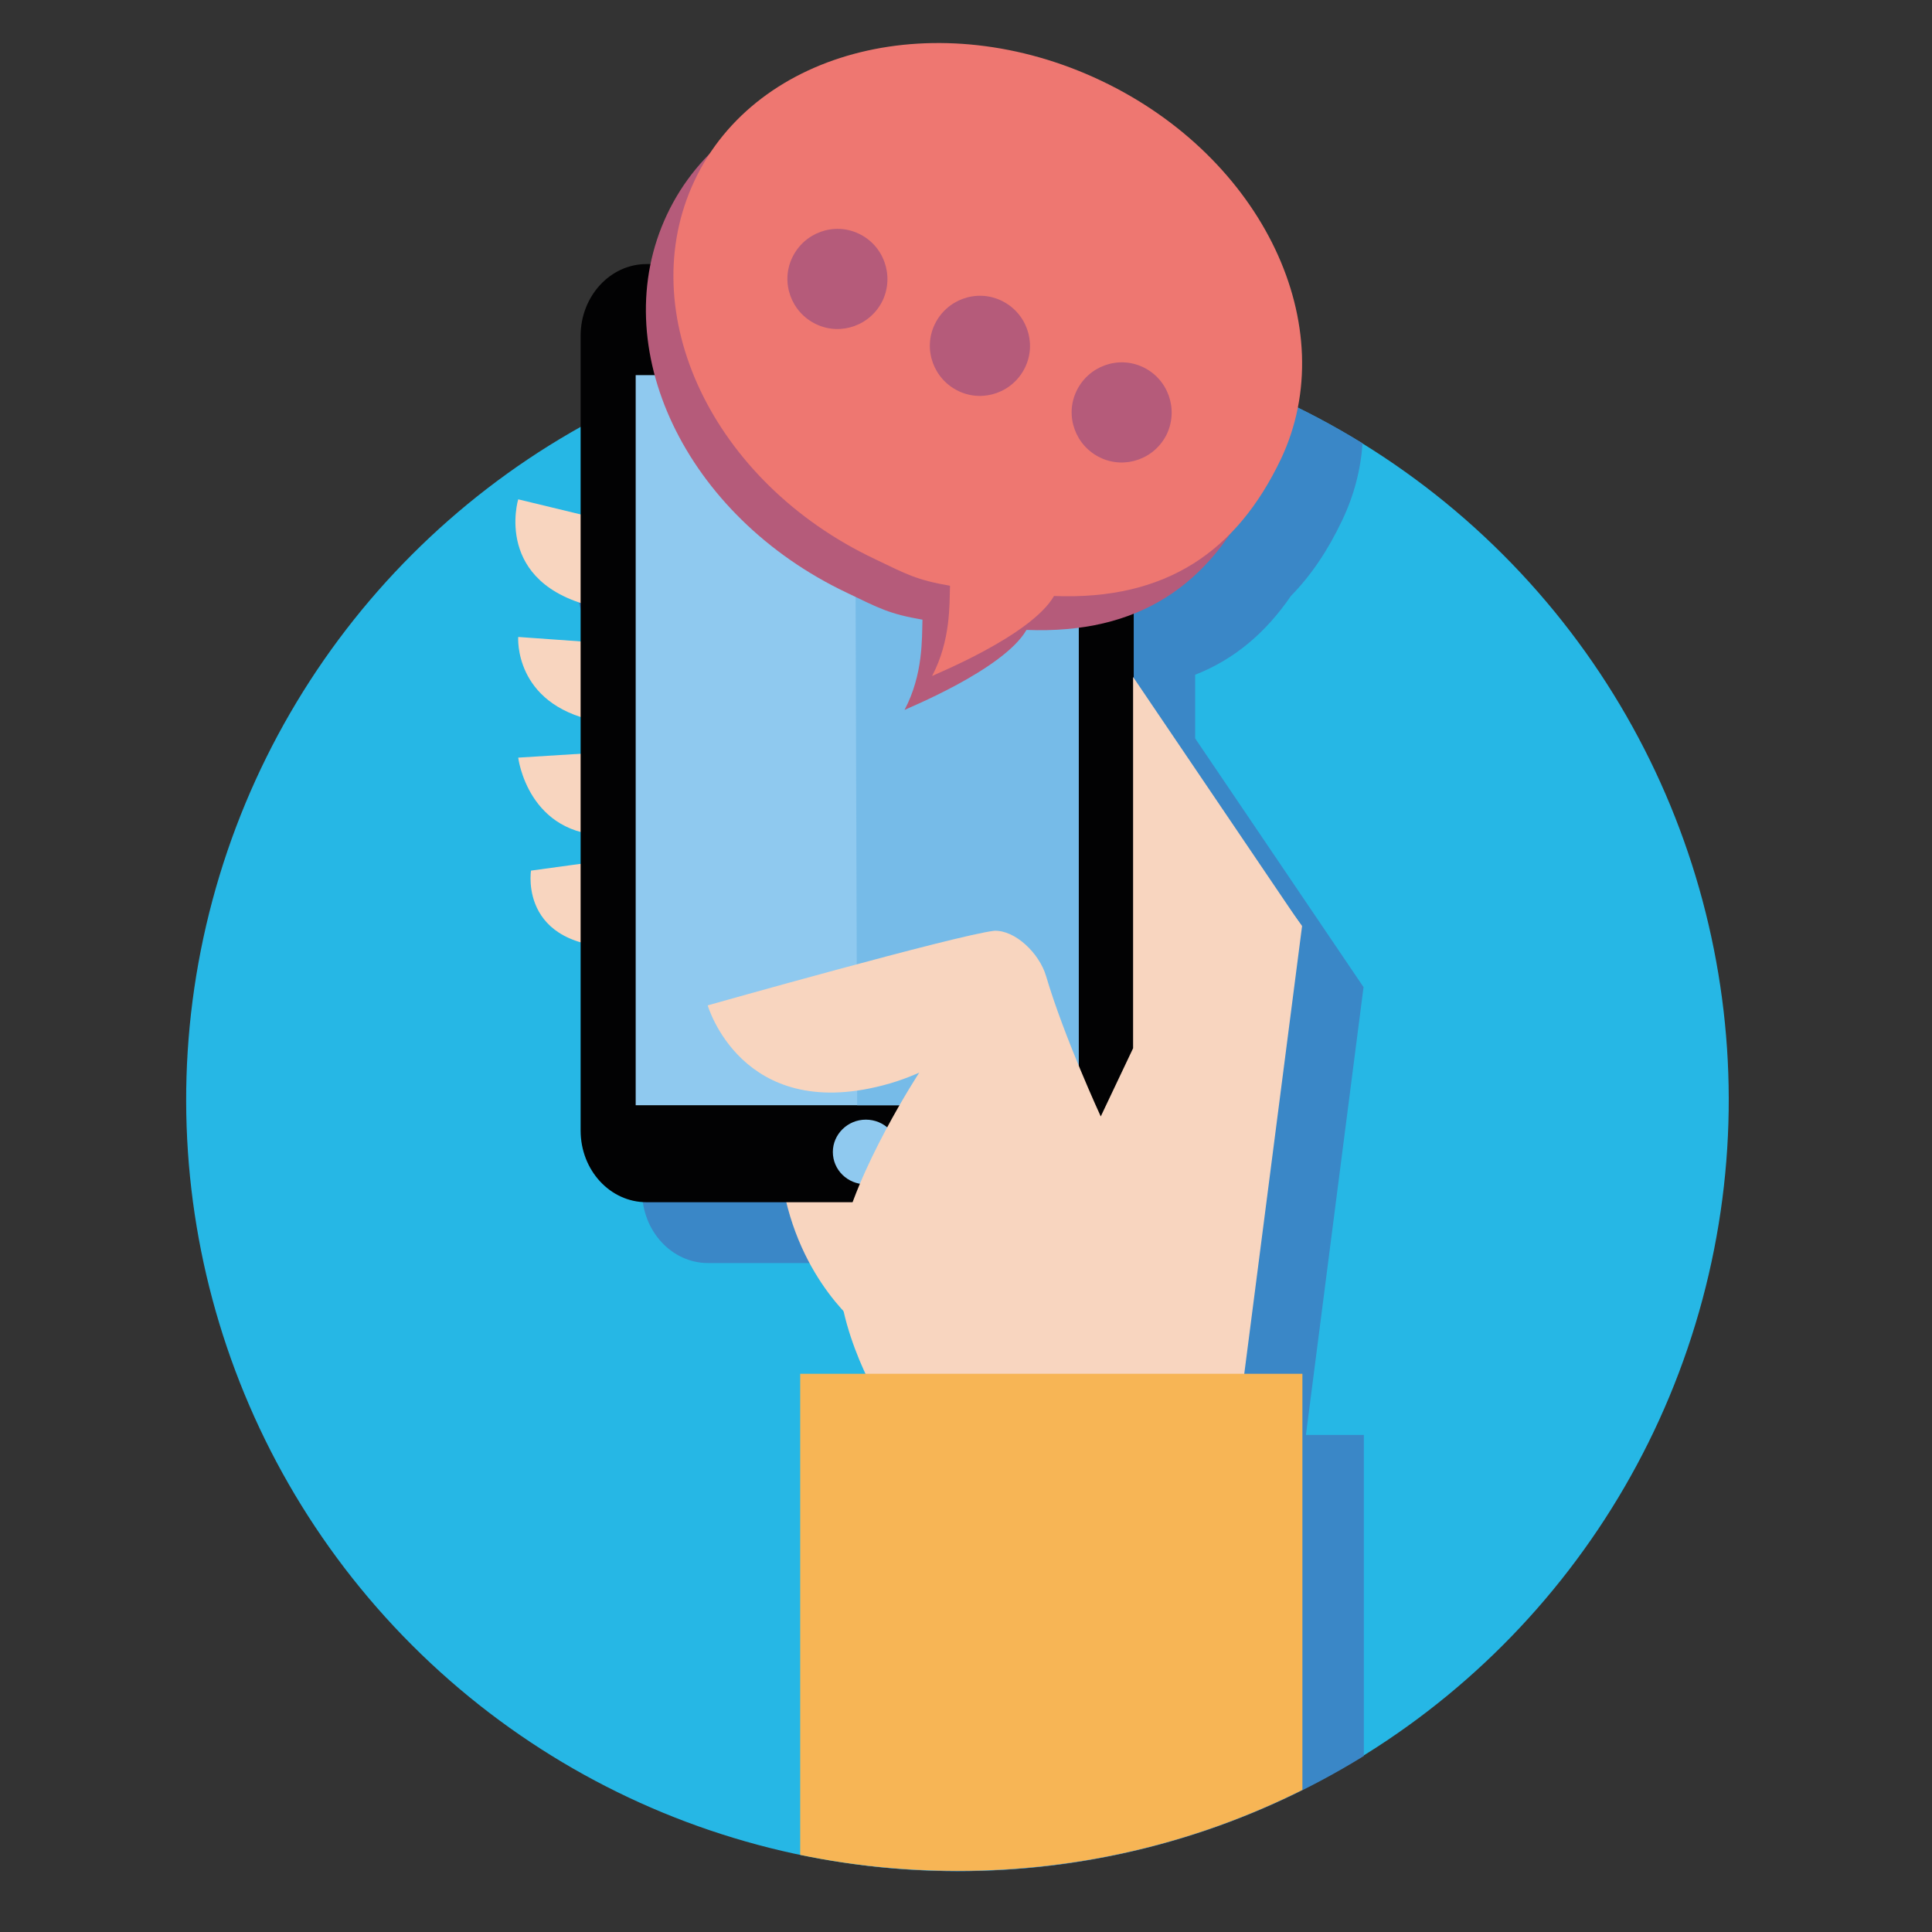
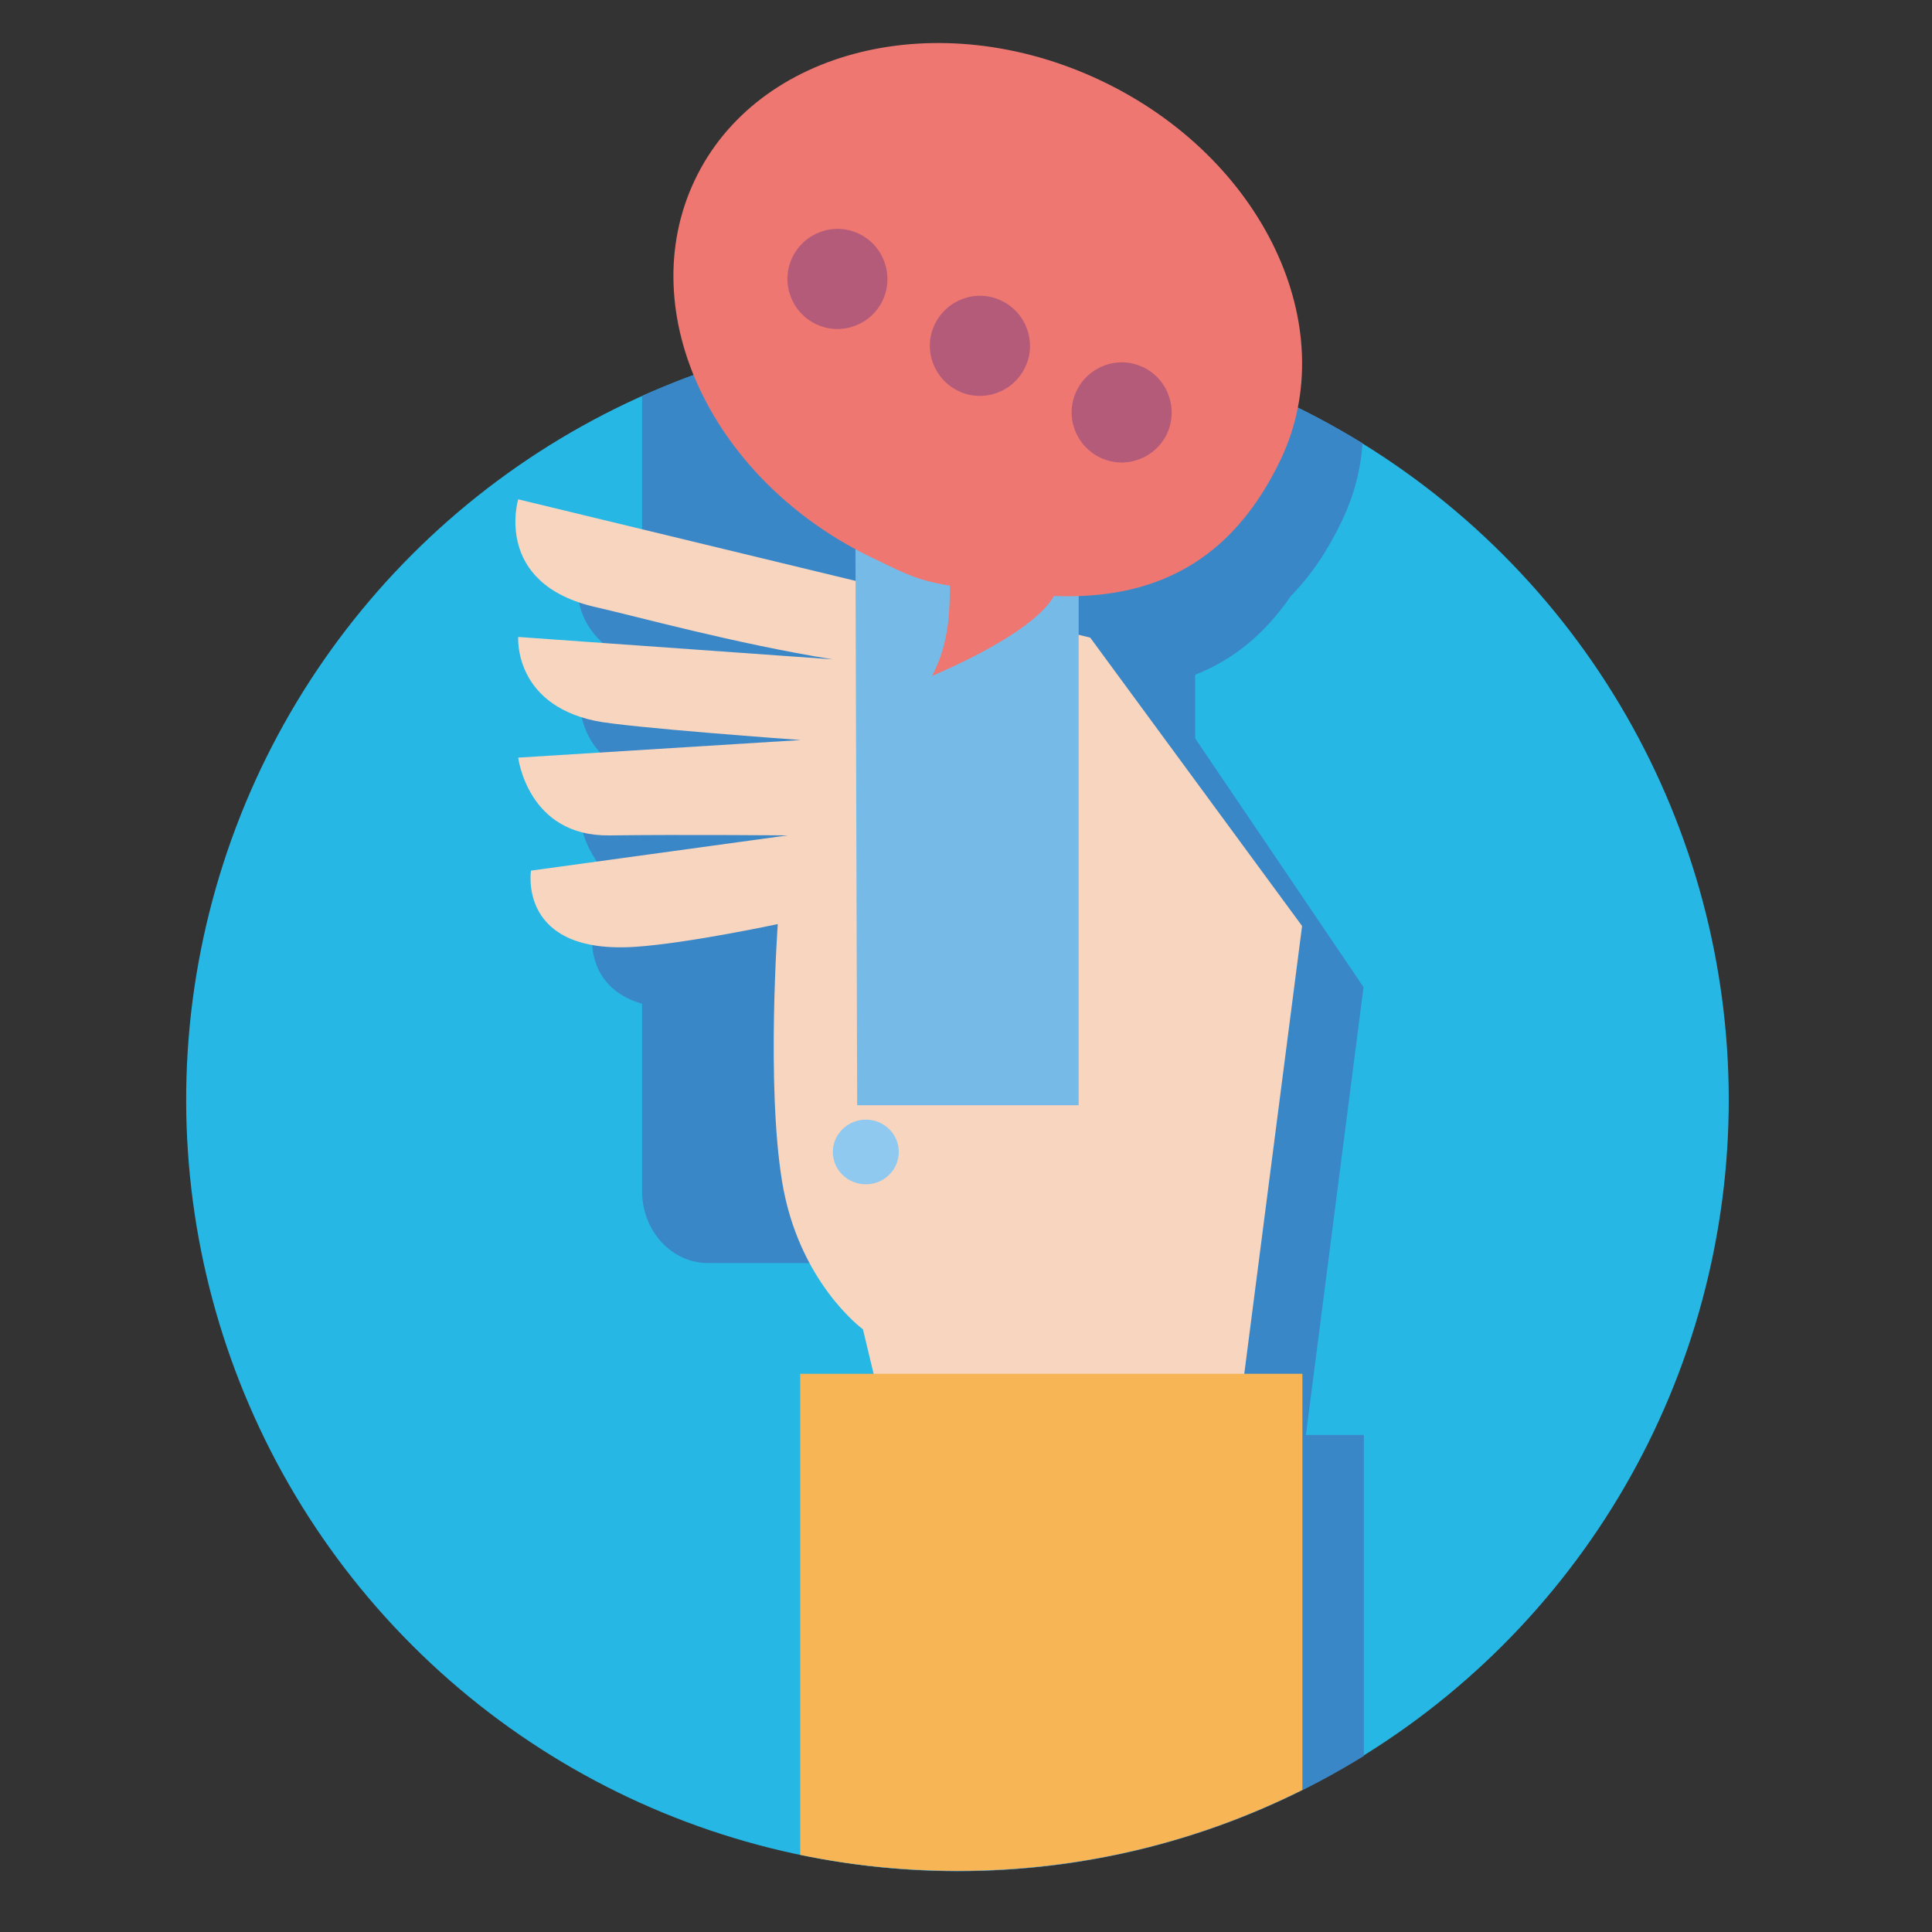
<svg xmlns="http://www.w3.org/2000/svg" version="1.1" id="Ebene_1" x="0px" y="0px" viewBox="0 0 603.6 603.6" style="enable-background:new 0 0 603.6 603.6;" xml:space="preserve">
  <rect x="0" y="0" width="603.6" height="603.6" fill="#333333" stroke="none" />
  <style type="text/css">
	.st0{fill:#26B7E5;}
	.st1{fill:#3A87C7;}
	.st2{fill:#F8D5BF;}
	.st3{fill:#020203;}
	.st4{fill:#8FC9EF;}
	.st5{fill:#76BBE8;}
	.st6{fill:#FFFFFF;}
	.st7{fill:#F7B555;}
	.st8{fill:#B55B7A;}
	.st9{fill:#EE7771;}
</style>
  <g>
    <ellipse transform="matrix(0.707 -0.707 0.707 0.707 -155.328 312.227)" class="st0" cx="299.2" cy="343.6" rx="241" ry="241" />
    <path class="st1" d="M403.3,186.2c6.3-6.4,11.6-14.3,16-23.6c3.7-7.7,5.8-15.8,6.4-24.1c-36.8-22.7-80.1-35.9-126.5-35.9   c-35.1,0-68.5,7.5-98.6,21.1c0,0.1,0,0.3,0,0.4v55.8l-19.5-4.7c0,0-7.2,23.7,19.5,32.4v12l-19.5-1.4c0,0-1.3,18.3,19.5,25v11.5   l-19.5,1.2c0,0,2.3,18.5,19.5,23.2v10l-15.5,2.1c0,0-2.8,17.1,15.5,22.4v58.6c0,12.3,9.2,22.4,20.6,22.4h43.6   c4.1,17.1,12.5,28.4,18.2,34.5c1.7,7.4,4.4,14.1,6.7,19.2h-20.5v134.4c9.9,1.2,19.9,1.9,30.1,1.9c46.5,0,89.9-13.2,126.8-36V448.3   h-18.1L426,308.4l-52.6-77.7v-19.9C385.7,206,395.5,197.6,403.3,186.2z" />
    <path class="st2" d="M387.6,438l19.2-148.7l-66.2-90.1L161.9,156c0,0-8,26.4,24.3,33.7c12.4,2.8,43.5,11.4,74,16.3l-98.3-7   c0,0-1.5,20.8,24,26.2c9.8,2.1,64.3,6,64.3,6l-88.3,5.5c0,0,3,24.6,28.4,24.3c22.5-0.3,55.7,0,55.7,0l-80.1,11   c0,0-4.3,26.3,32.7,23.8c16.4-1.1,44.4-7.1,44.4-7.1s-3.6,49.9,1.3,80.2c5.1,31.7,25.3,46.4,25.3,46.4l5.4,22.5H387.6z" />
    <g>
-       <path class="st3" d="M333.6,82.6c11.4,0,20.6,10,20.6,22.4v248.2c0,12.3-9.2,22.4-20.6,22.4H202c-11.4,0-20.6-10-20.6-22.4V104.9    c0-12.3,9.2-22.4,20.6-22.4H333.6z" />
-       <rect x="198.6" y="117.2" class="st4" width="138.4" height="228.1" />
      <polygon class="st5" points="337,117.2 337,345.3 267.8,345.3 267.1,117.2   " />
      <path class="st4" d="M270.5,349.8c5.7,0,10.3,4.5,10.3,10.1c0,5.6-4.6,10.1-10.3,10.1c-5.7,0-10.3-4.5-10.3-10.1    C260.2,354.4,264.8,349.8,270.5,349.8z" />
-       <path class="st6" d="M281.9,95.7c1.2,0,2.2,0.8,2.2,1.7l0,0c0,0.9-1,1.7-2.2,1.7h-29.5c-1.2,0-2.2-0.8-2.2-1.7l0,0    c0-0.9,1-1.7,2.2-1.7H281.9z" />
    </g>
-     <path class="st2" d="M343.9,348.8c0,0-11.5-24.9-17.1-43.9c-2.1-7.1-9.7-14.4-16.2-14.1c-12,1.4-89.5,23.3-89.5,23.3   s10.5,36.5,54.7,25c6.3-1.6,11.4-4,11.4-4s-20,30.6-24.5,53c-4.5,22.4,12.2,49.8,12.2,49.8h112.5l19.2-148.7l-52.6-77.7v116   L343.9,348.8z" />
    <path class="st7" d="M250,579.5c15.9,3.3,32.4,5,49.3,5c38.7,0,75.2-9.1,107.6-25.3V429.2H250V579.5z" />
-     <path class="st8" d="M335.4,35.8c50.6,24,75.7,76.9,56.2,118.2c-13.7,28.7-35.7,44.2-70.9,42.8c-7.2,12.5-38,24.8-38.1,25   c5.9-11.2,5.4-22.5,5.6-28.2c-10.4-1.8-13.4-3.5-23.6-8.4c-50.6-24-75.7-76.9-56.2-118.2C227.9,25.7,284.8,11.8,335.4,35.8z" />
-     <path class="st9" d="M344,25.2c50.6,24,75.7,76.9,56.2,118.2c-13.7,28.7-35.7,44.2-70.9,42.8c-7.2,12.5-38,24.8-38.1,25   c5.9-11.2,5.4-22.5,5.6-28.2c-10.4-1.8-13.4-3.5-23.6-8.4c-50.6-24-75.7-76.9-56.2-118.2C236.5,15.1,293.4,1.2,344,25.2z" />
+     <path class="st9" d="M344,25.2c50.6,24,75.7,76.9,56.2,118.2c-13.7,28.7-35.7,44.2-70.9,42.8c-7.2,12.5-38,24.8-38.1,25   c5.9-11.2,5.4-22.5,5.6-28.2c-10.4-1.8-13.4-3.5-23.6-8.4c-50.6-24-75.7-76.9-56.2-118.2C236.5,15.1,293.4,1.2,344,25.2" />
    <g>
      <path class="st8" d="M275.8,93.8c-3.7,7.8-13,11.2-20.8,7.5c-7.8-3.7-11.2-13-7.5-20.8c3.7-7.8,13-11.2,20.8-7.5    C276.1,76.7,279.4,86,275.8,93.8z" />
      <path class="st8" d="M320.3,114.7c-3.7,7.8-13,11.2-20.8,7.5c-7.8-3.7-11.2-13-7.5-20.8c3.7-7.8,13-11.2,20.8-7.5    C320.6,97.6,324,106.9,320.3,114.7z" />
      <path class="st8" d="M364.6,135.5c-3.7,7.8-13,11.2-20.8,7.5c-7.8-3.7-11.2-13-7.5-20.8c3.7-7.8,13-11.2,20.8-7.5    C364.9,118.4,368.2,127.7,364.6,135.5z" />
    </g>
  </g>
</svg>